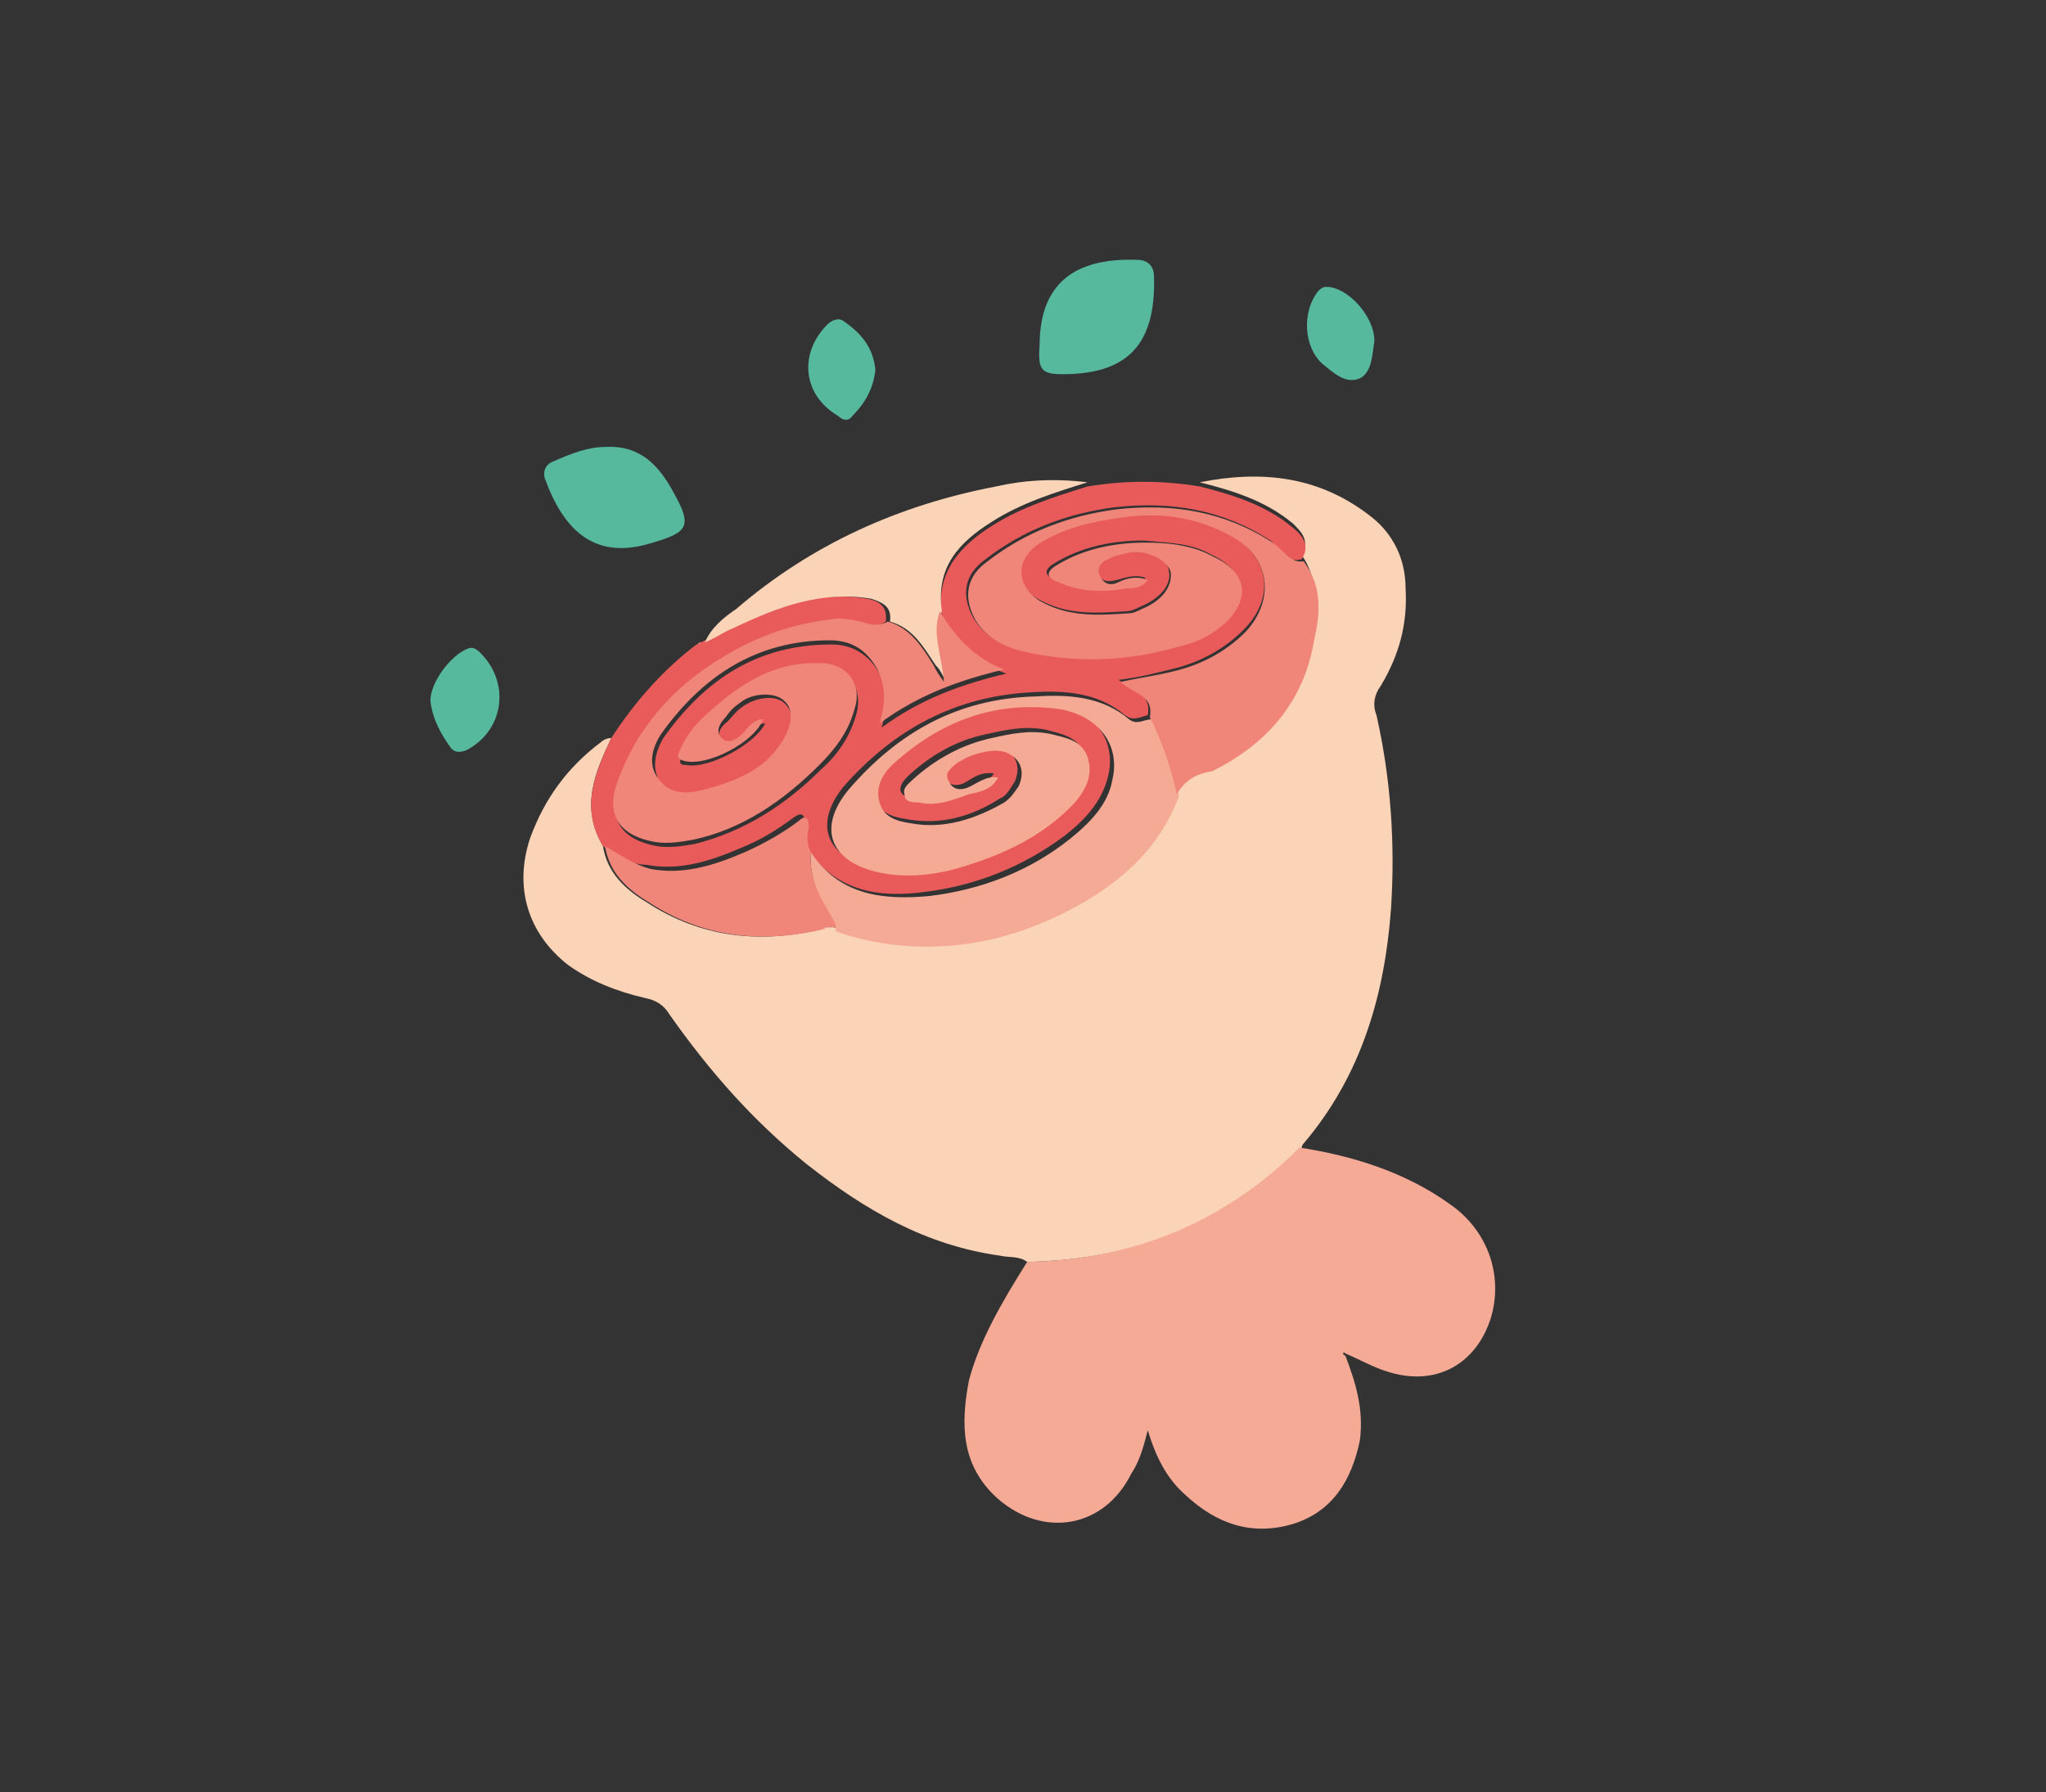
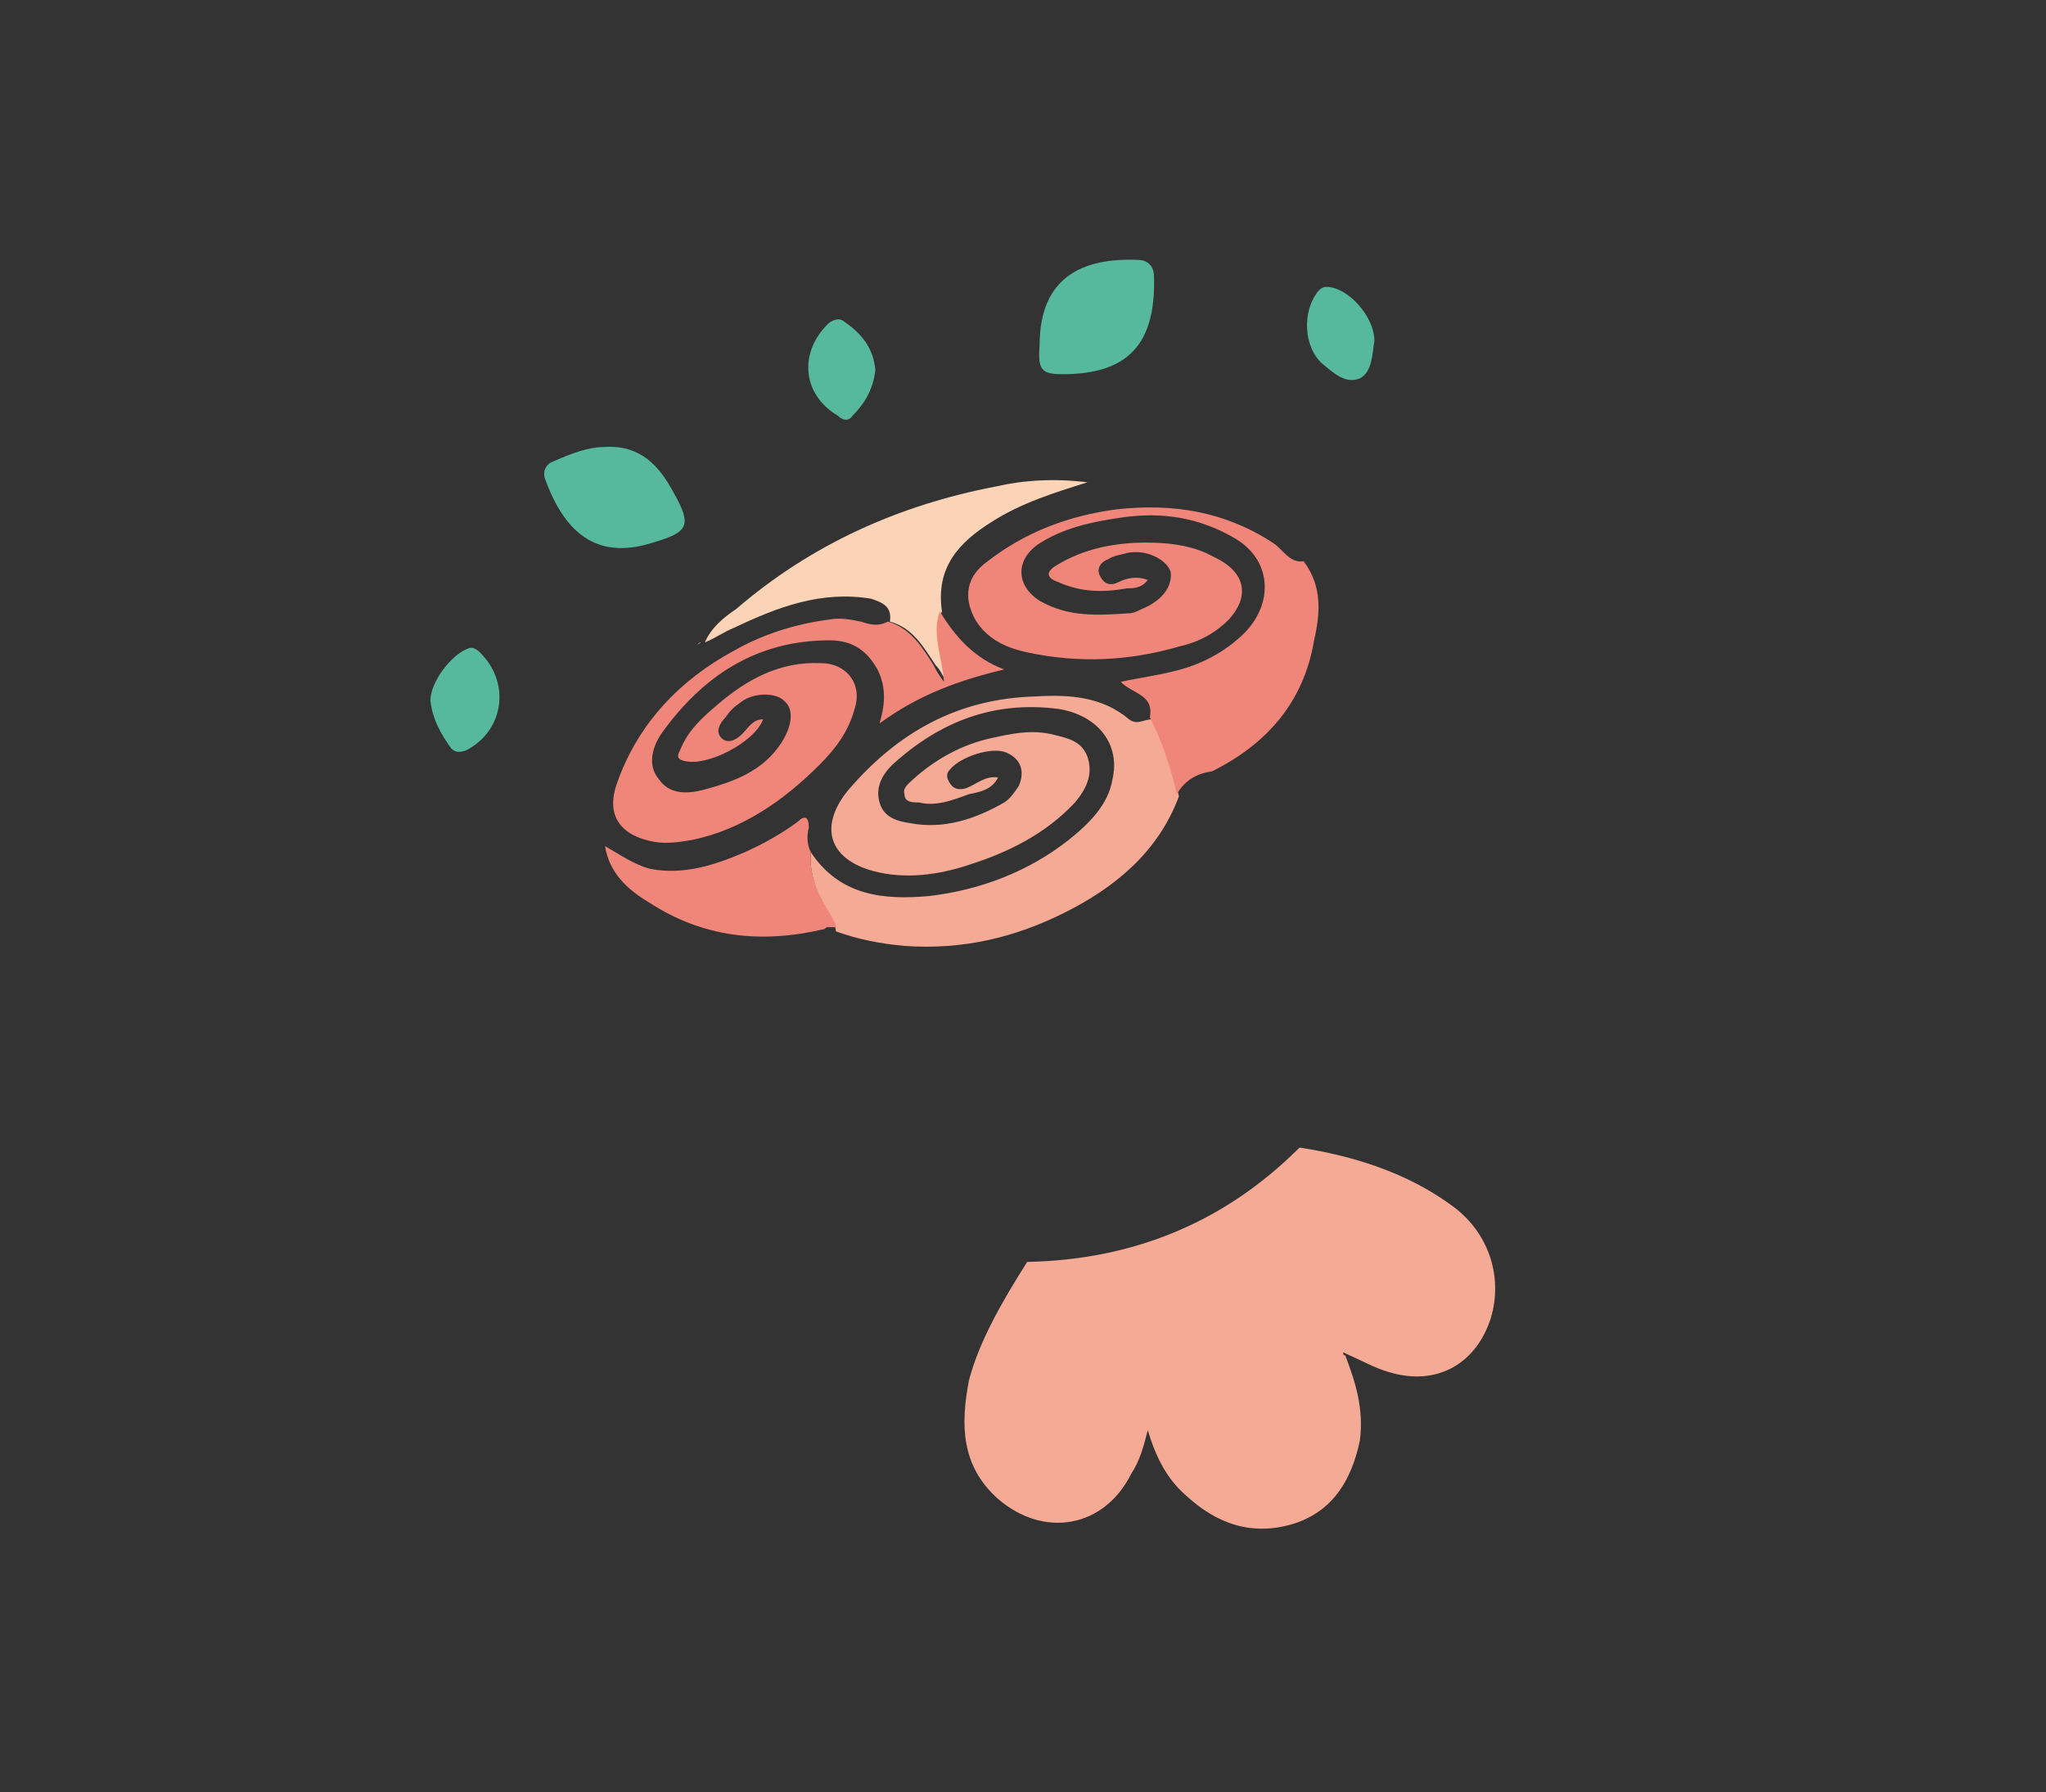
<svg xmlns="http://www.w3.org/2000/svg" id="Warstwa_1" x="0px" y="0px" viewBox="0 0 98.4 86.2" style="enable-background:new 0 0 98.4 86.2;" xml:space="preserve">
  <rect x="0" y="0" width="98.4" height="86.2" fill="#333333" stroke="none" />
  <style type="text/css">	.st0{fill:#EF7F74;}	.st1{fill:#55B99D;}	.st2{fill:#55B99E;}	.st3{fill:#5B4573;}	.st4{fill:#2C928F;}	.st5{fill:#FBD4B8;}	.st6{fill:#E95A59;}	.st7{fill:#F39C94;}	.st8{fill:#FBD3B7;}	.st9{fill:#F5AA96;}	.st10{fill:#E95B5A;}	.st11{fill:#56B99E;}	.st12{fill:#F0867A;}	.st13{fill:#F9F8F8;}	.st14{fill:#43B490;}	.st15{fill:#2D9390;}</style>
  <g>
-     <path class="st8" d="M49.4,60.7c-0.4-0.3-0.9-0.2-1.3-0.3c-3.6-0.5-6.5-2.2-9.3-4.4c-2.6-2.1-4.7-4.5-6.6-7.2   c-0.3-0.5-0.7-0.7-1.2-0.8c-1.3-0.3-2.6-0.8-3.7-1.6c-1.9-1.5-2.6-3.7-1.8-6.1c0.7-1.9,1.8-3.4,3.4-4.6c0.1-0.1,0.3-0.2,0.5-0.2   c-0.8,1.7-1.5,3.3-0.4,5.2c0.2,1.3,1.1,2.1,2.1,2.7c2.6,1.7,5.4,2,8.4,1.3c0.1,0,0.1-0.1,0.2-0.1c0.1,0,0.3,0,0.4,0   c1.1,0.4,2.2,0.7,3.3,0.7c2.7,0.2,5.2-0.5,7.7-1.6c2.5-1.2,4.6-2.8,5.5-5.6c0.3-0.7,1-1,1.6-1.3c2.6-1.4,4.4-3.3,4.9-6.3   c0.2-1.3,0.3-2.7-0.5-3.8c0.4-0.7,0-1.1-0.4-1.5c-1.3-1.1-2.9-1.6-4.5-2c3-0.6,5.8-0.3,8.3,1.7c1,0.8,1.6,2,1.6,3.4   c0.1,1.7-0.3,3.2-1.2,4.7c-0.3,0.4-0.4,0.9-0.2,1.4c0.7,3.1,0.9,6.2,0.7,9.3c-0.3,4.1-1.4,8-4.2,11.3c-0.1,0.1-0.1,0.2-0.1,0.3   C58.9,58.9,54.5,60.6,49.4,60.7z" />
    <path class="st9" d="M49.4,60.7c5.1-0.1,9.5-1.9,13.1-5.5c2.6,0.4,5.1,1.2,7.2,2.7c1.9,1.3,2.6,3.5,2,5.5c-0.7,2.2-2.6,3.3-4.9,2.6   c-0.7-0.2-1.4-0.6-2.1-0.9c0,0-0.1-0.1-0.1,0c0,0,0,0.1,0.1,0.1c0.5,1.3,0.9,2.6,0.7,4.1c-0.4,1.9-1.3,3.4-3.2,4   c-2,0.6-3.7,0-5.2-1.4c-0.9-0.8-1.4-1.8-1.8-3.1c-0.2,0.8-0.4,1.5-0.8,2.1c-1.3,2.6-4.2,3.1-6.4,1.2c-1.8-1.6-1.8-3.6-1.4-5.7   C47.1,64.5,48.2,62.6,49.4,60.7z" />
-     <path class="st10" d="M29,40.7c-1.1-1.8-0.4-3.5,0.4-5.2c1.1-1.7,2.5-3.3,4.1-4.5c0.1,0,0.1-0.1,0.2-0.1c0,0,0,0,0,0   c0.5-0.2,0.9-0.5,1.4-0.7c2.1-1,4.2-1.8,6.6-1.4c0.6,0.1,1,0.4,0.9,1.1c-0.3,0.2-0.7,0.3-1.1,0.2c-0.5-0.1-1-0.2-1.5-0.1   c-1.6,0.2-3.2,0.7-4.6,1.5c-2.6,1.4-4.5,3.5-5.6,6.3c-0.6,1.6,0.1,2.6,1.8,2.9c0.6,0.1,1.2,0,1.8-0.1c2.4-0.6,4.4-1.9,6.1-3.6   c0.8-0.7,1.4-1.6,1.7-2.7c0.3-1.2-0.4-2.2-1.6-2.2c-1.9,0-3.5,0.8-5,2c-0.7,0.6-1.5,1.3-1.8,2.2c-0.1,0.3-0.2,0.5,0.2,0.5   c1.1,0.2,3.3-1,3.8-2c-0.5,0-0.7,0.4-1,0.7c-0.3,0.3-0.6,0.5-1,0.2c-0.4-0.3-0.2-0.7,0.2-1c0.2-0.2,0.4-0.5,0.7-0.7   c0.7-0.5,1.7-0.6,2.1-0.1c0.4,0.4,0.4,1.2-0.1,2c-0.9,1.3-2.3,1.9-3.8,2.3c-0.8,0.2-1.6,0.1-2.1-0.5c-0.5-0.7-0.3-1.5,0.1-2.2   c2-2.8,4.5-4.5,8.1-4.5c1,0,1.8,0.5,2.3,1.4c0.4,0.8,0.4,1.6,0.1,2.6c1.9-1.4,3.9-2.1,6-2.6c-1.5-0.5-2.4-1.6-3.1-2.8   c-0.3-2,0.8-3.3,2.4-4.3c1.4-0.9,3-1.4,4.6-1.9c1.8-0.3,3.6-0.3,5.4,0c1.6,0.4,3.2,0.9,4.5,2c0.5,0.4,0.8,0.9,0.4,1.5   c-0.8,0.2-1-0.5-1.5-0.9c-2.3-1.5-4.8-1.9-7.5-1.6c-2.3,0.3-4.4,1.1-6.2,2.5c-1,0.7-1.2,1.7-0.6,2.8c0.6,1,1.5,1.4,2.6,1.6   c2.4,0.6,4.8,0.5,7.2-0.3c0.9-0.3,1.8-0.6,2.4-1.3c1-1.1,0.8-2.2-0.5-2.9c-0.2-0.1-0.4-0.2-0.6-0.3c-0.9-0.4-1.9-0.4-2.9-0.5   c-1.5,0-3,0.3-4.3,1.1c-0.5,0.3-0.5,0.6,0.1,0.8c1.1,0.4,2.2,0.5,3.3,0.3c0.3-0.1,0.7,0,1-0.4c-0.5-0.2-1,0-1.4,0.1   c-0.4,0.1-0.7,0.1-0.9-0.3c-0.2-0.4,0.1-0.7,0.4-0.8c0.3-0.1,0.6-0.2,0.9-0.3c0.9-0.2,2,0.3,2.1,0.9c0.2,0.7-0.4,1.4-1.4,1.8   c-0.2,0.1-0.4,0.2-0.6,0.2c-1.5,0.1-2.9,0.2-4.3-0.6c-1.2-0.7-1.3-1.9-0.1-2.7c1.2-0.8,2.5-1.2,4-1.3c2-0.2,3.8,0,5.5,1   c1.8,1.1,2,3,0.5,4.5c-1,1-2.2,1.6-3.5,1.9c-0.8,0.2-1.6,0.4-2.5,0.5c0.6,0.5,1.6,0.6,1.4,1.7c-0.4,0.1-0.7,0.3-1.1,0   c-1.3-1.1-2.9-1.2-4.5-1.1c-3.7,0.2-6.6,1.8-9,4.5c-1.4,1.7-1,3.3,1.2,3.9c1.5,0.4,3.1,0.1,4.6-0.3c1.9-0.6,3.7-1.4,5.1-3   c0.6-0.6,0.9-1.4,0.6-2.2c-0.3-0.8-1.1-0.9-1.8-1.1c-1-0.2-1.9,0-2.8,0.2c-1.5,0.3-2.7,1-3.8,2c-0.2,0.2-0.4,0.4-0.4,0.7   c0.1,0.4,0.5,0.3,0.7,0.4c0.8,0.1,1.6-0.1,2.4-0.4c0.5-0.2,1.1-0.3,1.4-0.8c-0.7-0.1-1.1,0.3-1.5,0.5c-0.3,0.1-0.6,0.1-0.8-0.2   c-0.2-0.2-0.2-0.4,0-0.7c0.5-0.6,2-1.1,2.7-0.8c0.7,0.3,0.9,0.9,0.6,1.6c-0.2,0.3-0.4,0.7-0.7,0.8c-1.4,0.9-2.9,1.3-4.5,1   c-0.7-0.1-1.3-0.3-1.5-1c-0.2-0.7,0.1-1.3,0.6-1.8c2.3-2.1,4.9-3.1,8-2.7c1.9,0.2,3,1.7,2.6,3.4c-0.3,1.3-1.2,2.2-2.1,2.9   c-2,1.5-4.3,2.4-6.7,2.7c-2.2,0.3-4.3,0-5.7-2.1c-0.1-0.4-0.2-0.8-0.1-1.2c0-0.5-0.2-0.5-0.5-0.3c-0.8,0.6-1.6,1.1-2.6,1.5   c-1.4,0.6-2.9,1.1-4.5,0.8C30.4,41.6,29.7,41.2,29,40.7z" />
    <path class="st8" d="M52.3,23.2c-1.6,0.5-3.2,1-4.6,1.9c-1.6,1-2.7,2.2-2.4,4.3c-0.4,1.1,0.1,2.1,0.2,3.4c-0.2-0.4-0.3-0.6-0.5-0.8   c-0.6-0.9-1.1-1.8-2.2-2.1c0.1-0.7-0.3-0.9-0.9-1.1c-2.4-0.4-4.5,0.4-6.6,1.4c-0.5,0.2-0.9,0.5-1.4,0.7c0.3-0.7,0.9-1.2,1.5-1.6   c3.6-3.1,7.8-5,12.5-5.9C49.2,23.1,50.7,23,52.3,23.2z" />
    <path class="st11" d="M29.1,21.5c1.7-0.1,2.6,0.9,3.3,2.2c0.9,1.6,0.7,1.9-1,2.4c-2.8,0.9-4.3-0.6-5.2-3.1   c-0.1-0.4,0.1-0.7,0.4-0.8C27.5,21.8,28.3,21.5,29.1,21.5z" />
    <path class="st11" d="M50,16.6c0-3.3,2.1-4.2,4.7-4.1c0.5,0,0.8,0.3,0.8,0.8c0.1,3.3-1.3,4.7-4.4,4.7C50.1,18,49.9,17.8,50,16.6z" />
    <path class="st11" d="M20.7,33.7c0-0.9,1-2.2,1.8-2.5c0.2-0.1,0.4,0,0.6,0.2c1.5,1.5,1.1,3.8-0.7,4.7c-0.3,0.1-0.5,0.1-0.7-0.1   C21.2,35.3,20.8,34.6,20.7,33.7z" />
    <path class="st11" d="M42.1,17.8C42,18.7,41.6,19.4,41,20c-0.2,0.3-0.5,0.2-0.7,0c-1.7-1-1.9-3-0.5-4.4c0.2-0.2,0.5-0.3,0.7-0.2   C41.4,16,42,16.7,42.1,17.8z" />
    <path class="st11" d="M66.1,16.4c-0.1,0.6-0.1,1.5-0.7,1.8c-0.7,0.3-1.3-0.3-1.8-0.7c-0.9-0.8-1-2.5-0.2-3.5   c0.1-0.1,0.2-0.2,0.4-0.2C64.8,13.8,66.1,15.2,66.1,16.4z" />
    <path class="st8" d="M33.7,30.9c-0.1,0-0.1,0.1-0.2,0.1C33.6,31,33.7,30.9,33.7,30.9z" />
    <path class="st9" d="M39,41c1.4,2.1,3.5,2.3,5.7,2.1c2.5-0.3,4.8-1.2,6.7-2.7c1-0.8,1.9-1.7,2.1-2.9c0.4-1.7-0.7-3.1-2.6-3.4   c-3.1-0.4-5.7,0.6-8,2.7c-0.5,0.5-0.8,1.1-0.6,1.8c0.2,0.7,0.8,0.9,1.5,1c1.6,0.3,3.1-0.2,4.5-1c0.3-0.2,0.5-0.5,0.7-0.8   c0.3-0.7,0.1-1.3-0.6-1.6c-0.7-0.3-2.2,0.2-2.7,0.8c-0.2,0.2-0.2,0.4,0,0.7c0.2,0.3,0.5,0.3,0.8,0.2c0.5-0.2,0.9-0.6,1.5-0.5   c-0.3,0.6-0.9,0.7-1.4,0.8c-0.8,0.3-1.6,0.6-2.4,0.4c-0.3,0-0.7,0-0.7-0.4c-0.1-0.3,0.2-0.5,0.4-0.7c1.1-1,2.4-1.7,3.8-2   c0.9-0.2,1.8-0.4,2.8-0.2c0.8,0.2,1.5,0.3,1.8,1.1c0.3,0.9-0.1,1.6-0.6,2.2c-1.4,1.5-3.2,2.4-5.1,3c-1.5,0.5-3.1,0.7-4.6,0.3   c-2.2-0.6-2.6-2.2-1.2-3.9c2.4-2.8,5.3-4.4,9-4.5c1.6-0.1,3.2,0,4.5,1.1c0.4,0.3,0.7,0,1.1,0c0.6,1.2,1,2.4,1.3,3.7   c-1,2.7-3.1,4.4-5.5,5.6c-2.4,1.2-4.9,1.8-7.7,1.6c-1.1-0.1-2.2-0.3-3.3-0.7c0-0.2-0.1-0.4-0.2-0.5C39.4,43.2,38.9,42.2,39,41z" />
    <path class="st12" d="M56.6,38.2c-0.3-1.3-0.7-2.5-1.3-3.7c0.2-1.1-0.8-1.1-1.4-1.7c0.9-0.2,1.7-0.3,2.5-0.5   c1.3-0.3,2.5-0.9,3.5-1.9c1.4-1.5,1.2-3.5-0.5-4.5c-1.7-1-3.5-1.3-5.5-1c-1.4,0.2-2.8,0.5-4,1.3c-1.1,0.8-1,2,0.1,2.7   c1.4,0.8,2.8,0.7,4.3,0.6c0.2,0,0.4-0.1,0.6-0.2c1-0.4,1.5-1.1,1.4-1.8c-0.2-0.6-1.2-1.1-2.1-0.9c-0.3,0.1-0.6,0.1-0.9,0.3   c-0.3,0.1-0.6,0.4-0.4,0.8c0.2,0.4,0.5,0.5,0.9,0.3c0.4-0.2,0.9-0.3,1.4-0.1c-0.3,0.4-0.7,0.4-1,0.4c-1.1,0.2-2.2,0.2-3.3-0.3   c-0.6-0.2-0.6-0.5-0.1-0.8c1.3-0.8,2.8-1.1,4.3-1.1c1,0,2,0.1,2.9,0.5c0.2,0.1,0.4,0.2,0.6,0.3c1.3,0.7,1.5,1.8,0.5,2.9   c-0.7,0.7-1.5,1.1-2.4,1.3c-2.4,0.7-4.8,0.8-7.2,0.3c-1-0.2-2-0.6-2.6-1.6c-0.6-1.1-0.4-2.1,0.6-2.8c1.8-1.4,3.9-2.2,6.2-2.5   c2.7-0.3,5.2,0.1,7.5,1.6c0.5,0.3,0.8,1,1.5,0.9c0.9,1.2,0.8,2.5,0.5,3.8c-0.5,3-2.3,5-4.9,6.3C57.6,37.2,57,37.5,56.6,38.2z" />
    <path class="st12" d="M39,41c-0.1,1.2,0.4,2.1,1,3.1c0.1,0.2,0.2,0.3,0.2,0.5c-0.1,0-0.3,0-0.4,0c-0.1,0-0.1,0.1-0.2,0.1   c-3,0.7-5.8,0.4-8.4-1.3c-1-0.6-1.9-1.4-2.1-2.7c0.7,0.4,1.4,0.9,2.2,1.1c1.6,0.3,3.1-0.2,4.5-0.8c0.9-0.4,1.8-0.9,2.6-1.5   c0.3-0.3,0.5-0.2,0.5,0.3C38.8,40.2,38.8,40.6,39,41z" />
-     <path class="st9" d="M39.5,44.7c0.1,0,0.1-0.1,0.2-0.1C39.7,44.7,39.6,44.7,39.5,44.7z" />
-     <path class="st13" d="M64.7,65.3C64.7,65.3,64.6,65.3,64.7,65.3C64.7,65.2,64.7,65.2,64.7,65.3C64.7,65.3,64.7,65.3,64.7,65.3z" />
    <path class="st12" d="M42.7,29.9c1.1,0.3,1.7,1.3,2.2,2.1c0.1,0.2,0.2,0.4,0.5,0.8c-0.1-1.3-0.6-2.3-0.2-3.4   c0.7,1.2,1.7,2.3,3.1,2.8c-2.1,0.5-4.1,1.2-6,2.6c0.3-1,0.3-1.8-0.1-2.6c-0.5-0.9-1.2-1.4-2.3-1.4c-3.5,0-6.1,1.7-8.1,4.5   c-0.4,0.6-0.7,1.5-0.1,2.2c0.5,0.7,1.3,0.7,2.1,0.5c1.5-0.4,2.9-0.9,3.8-2.3c0.5-0.8,0.6-1.6,0.1-2c-0.4-0.4-1.5-0.4-2.1,0.1   c-0.3,0.2-0.5,0.4-0.7,0.7c-0.3,0.3-0.5,0.7-0.2,1c0.3,0.3,0.7,0.1,1-0.2c0.3-0.3,0.5-0.7,1-0.7c-0.4,1.1-2.7,2.3-3.8,2   c-0.4-0.1-0.3-0.3-0.2-0.5c0.4-1,1.1-1.6,1.8-2.2c1.4-1.2,3-2.1,5-2c1.2,0,2,1,1.6,2.2c-0.3,1.1-0.9,1.9-1.7,2.7   c-1.7,1.7-3.7,3.1-6.1,3.6c-0.6,0.1-1.2,0.2-1.8,0.1c-1.7-0.3-2.4-1.3-1.8-2.9c1-2.8,3-4.9,5.6-6.3c1.4-0.8,3-1.3,4.6-1.5   c0.5-0.1,1,0,1.5,0.1C42,30.1,42.3,30.1,42.7,29.9z" />
  </g>
</svg>